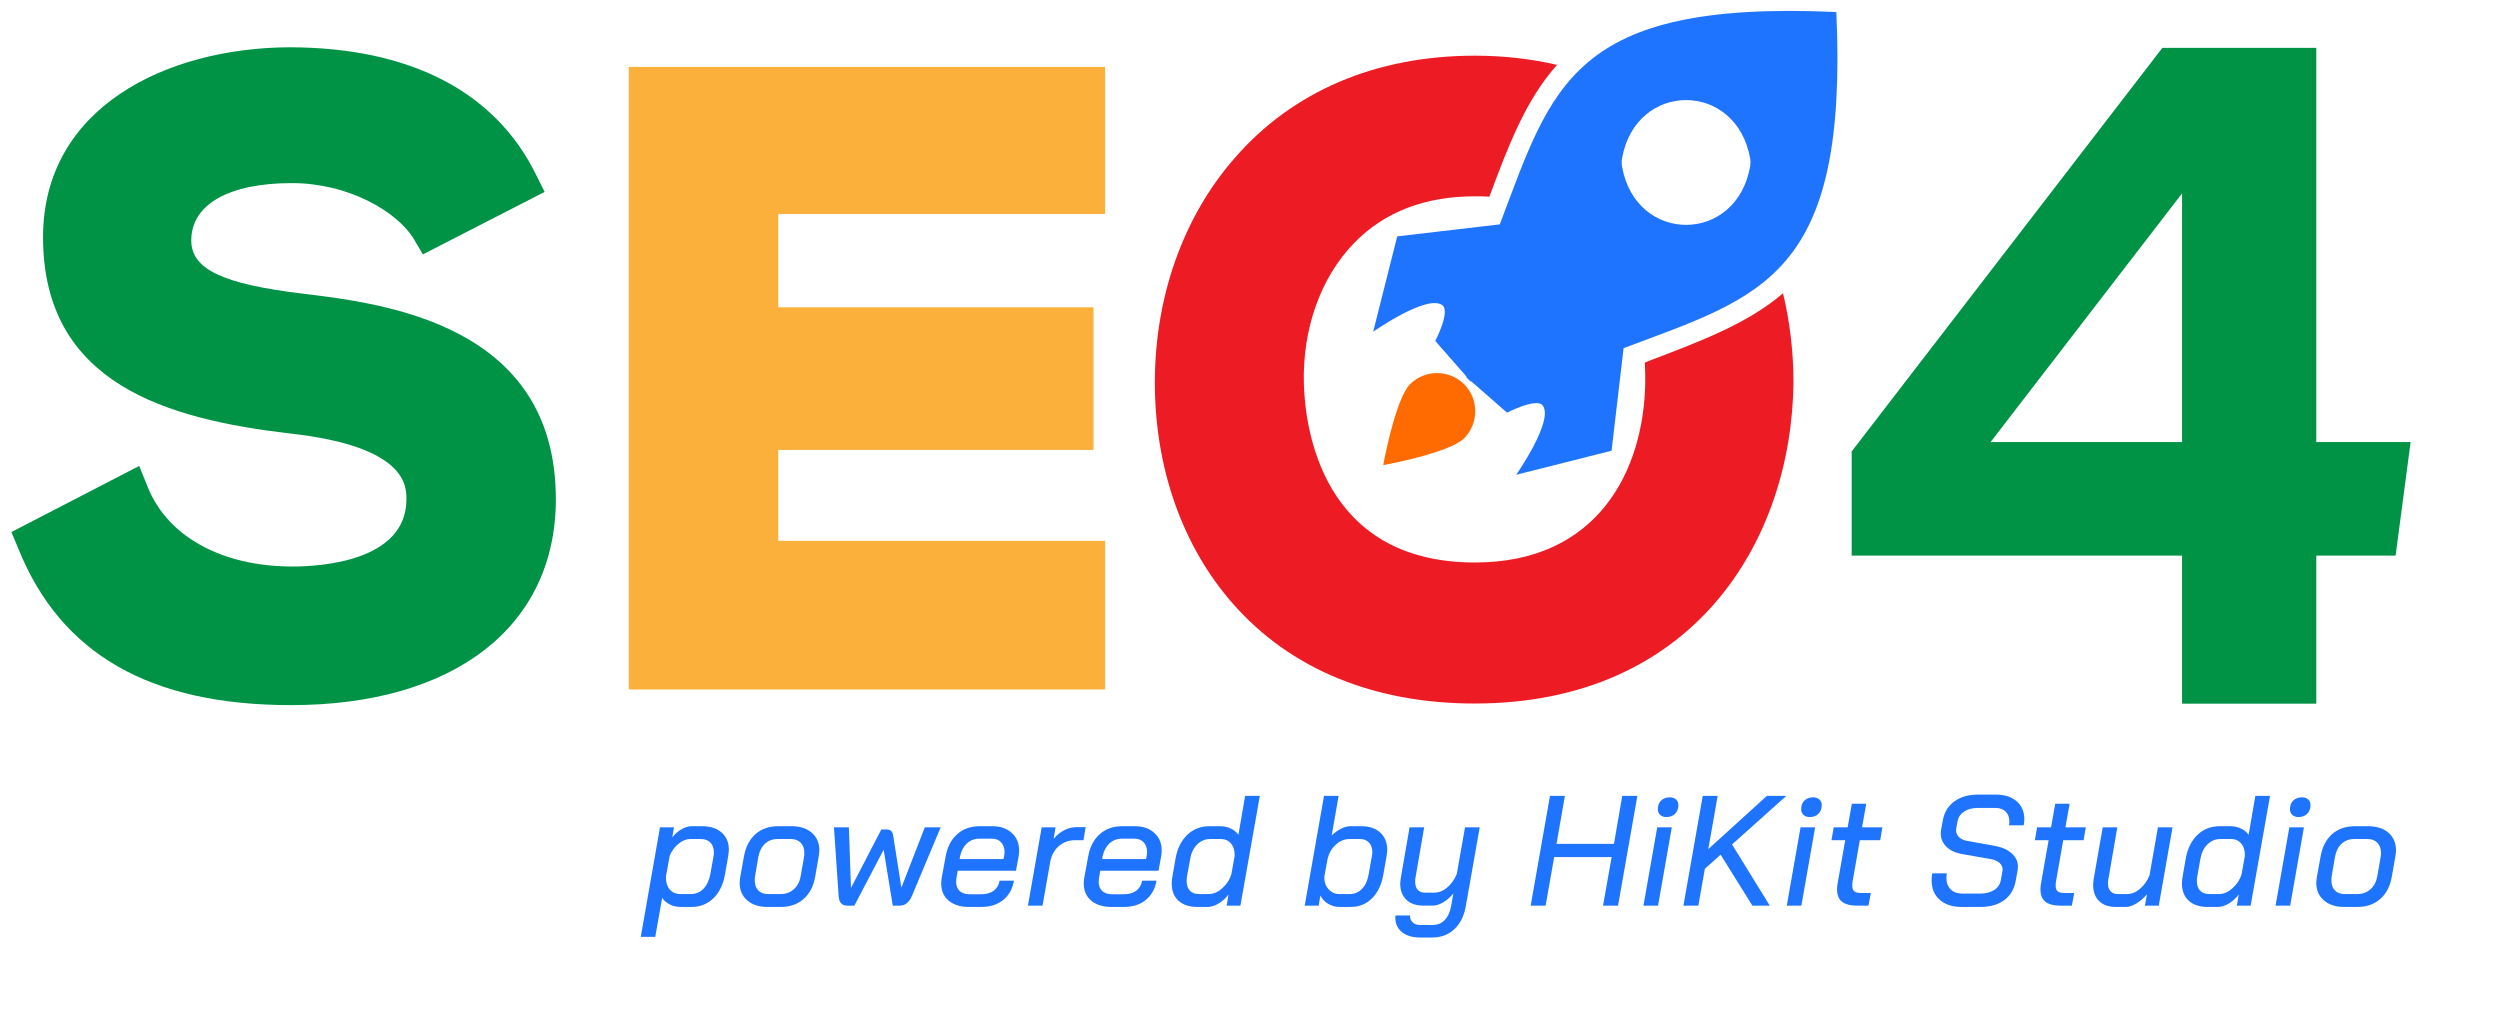
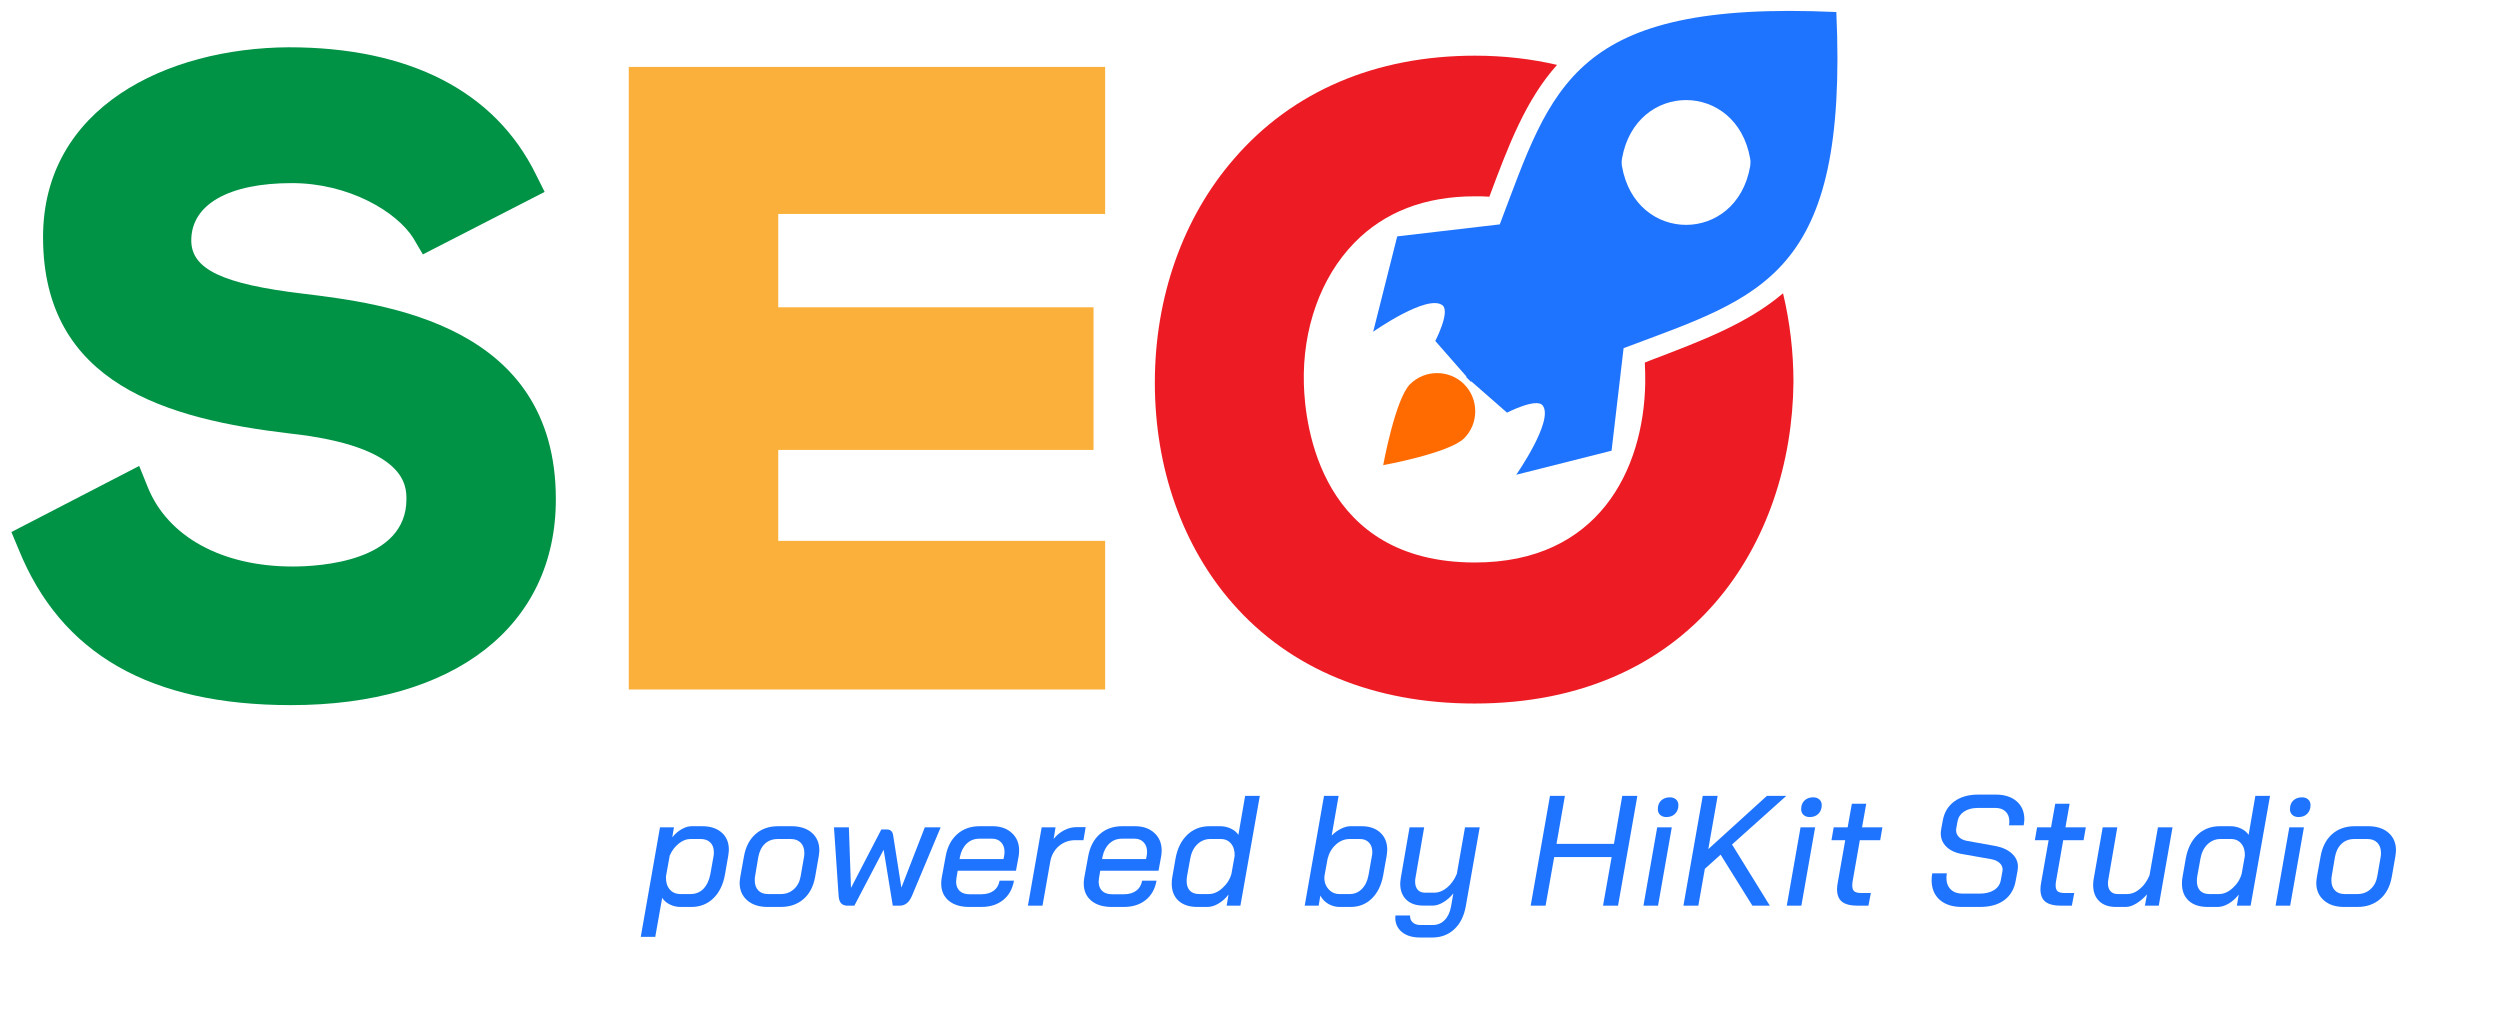
<svg xmlns="http://www.w3.org/2000/svg" width="496" zoomAndPan="magnify" viewBox="0 0 372 153" height="204" preserveAspectRatio="xMidYMid meet" version="1.0">
  <defs>
    <g />
    <clipPath id="ae969ea142">
      <path d="M 1.207 7 L 83 7 L 83 105 L 1.207 105 Z M 1.207 7 " clip-rule="nonzero" />
    </clipPath>
    <clipPath id="d2e9fe62b7">
      <path d="M 275.527 7.09 L 358.984 7.09 L 358.984 104.703 L 275.527 104.703 Z M 275.527 7.09 " clip-rule="nonzero" />
    </clipPath>
    <clipPath id="ffdb8d0d89">
-       <path d="M 344.664 104.879 L 324.691 104.879 L 324.691 82.676 L 275.527 82.676 L 275.527 67.176 L 321.758 7.125 L 344.664 7.125 L 344.664 65.777 L 358.699 65.777 L 356.465 82.676 L 344.664 82.676 Z M 296.199 65.777 L 324.691 65.777 L 324.691 28.773 Z M 296.199 65.777 " clip-rule="nonzero" />
-     </clipPath>
+       </clipPath>
    <clipPath id="9e61d7618b">
      <rect x="0" width="265" y="0" height="30" />
    </clipPath>
  </defs>
  <path fill="#1f74ff" d="M 273.246 1.789 C 233.84 0 230.977 12.816 223.168 33.387 L 207.906 35.172 L 204.328 49.363 C 204.328 49.363 212.375 43.699 214.641 45.426 C 215.836 46.383 213.57 50.734 213.57 50.734 L 218.219 56.039 L 218.16 56.098 L 218.516 56.457 L 218.875 56.812 L 218.934 56.754 L 224.242 61.402 C 224.242 61.402 228.652 59.141 229.547 60.332 C 231.273 62.535 225.613 70.645 225.613 70.645 L 239.801 67.066 L 241.59 51.805 C 262.215 44.055 275.031 41.195 273.246 1.789 Z M 260.426 24.742 C 258.398 36.367 243.379 36.367 241.352 24.742 C 241.289 24.383 241.289 23.965 241.352 23.609 C 243.379 11.984 258.398 11.984 260.426 23.609 C 260.488 23.965 260.488 24.324 260.426 24.742 Z M 260.426 24.742 " fill-opacity="1" fill-rule="nonzero" />
  <path fill="#ff6b00" d="M 209.812 57.172 C 212.02 54.965 215.656 54.965 217.863 57.172 C 220.066 59.379 220.066 63.016 217.863 65.219 C 215.656 67.426 205.82 69.215 205.82 69.215 C 205.82 69.215 207.609 59.379 209.812 57.172 Z M 209.812 57.172 " fill-opacity="1" fill-rule="nonzero" />
  <g clip-path="url(#ae969ea142)">
    <path fill="#009245" d="M 82.711 74.281 C 82.711 93.18 67.629 104.922 43.309 104.922 C 22.383 104.922 9.086 97.352 2.77 81.734 L 1.695 79.168 L 20.711 69.332 L 21.965 72.434 C 24.945 79.887 33.055 84.297 43.547 84.297 C 47.539 84.297 60.477 83.582 60.477 74.281 C 60.477 72.312 60.477 66.41 43.129 64.504 C 24.945 62.359 6.406 57.172 6.406 35.293 C 6.406 15.977 24.766 7.152 42.949 7.035 C 60.953 7.035 73.652 13.594 79.73 25.934 L 81.043 28.555 L 62.922 37.855 L 61.488 35.41 C 58.984 31.477 51.891 27.246 43.426 27.246 C 34.066 27.246 28.461 30.402 28.461 35.77 C 28.461 40.062 33.113 42.266 45.094 43.699 C 57.316 45.188 82.711 48.289 82.711 74.281 Z M 82.711 74.281 " fill-opacity="1" fill-rule="nonzero" />
  </g>
  <path fill="#fbb03b" d="M 93.562 9.957 L 164.445 9.957 L 164.445 31.836 L 115.801 31.836 L 115.801 45.727 L 162.719 45.727 L 162.719 66.949 L 115.801 66.949 L 115.801 80.48 L 164.445 80.48 L 164.445 102.598 L 93.562 102.598 Z M 93.562 9.957 " fill-opacity="1" fill-rule="nonzero" />
  <path fill="#ed1c24" d="M 265.316 43.641 C 266.328 47.871 266.867 52.344 266.867 56.875 C 266.629 80.66 251.844 104.684 219.41 104.684 C 204.449 104.684 191.988 99.559 183.465 89.84 C 175.953 81.316 171.84 69.633 171.84 56.934 C 171.84 44.234 176.012 32.371 183.641 23.609 C 192.285 13.594 204.688 8.285 219.473 8.285 C 223.762 8.285 227.879 8.762 231.691 9.656 C 227.043 14.844 224.48 21.582 221.617 29.27 C 220.902 29.211 220.188 29.211 219.473 29.211 C 212.02 29.211 206 31.535 201.527 36.129 C 196.52 41.254 193.777 48.945 194.016 57.172 C 194.195 63.371 196.52 83.699 219.473 83.699 C 237.832 83.699 244.57 69.93 244.809 57.051 C 244.809 56.039 244.809 54.965 244.75 53.953 L 245.641 53.594 C 253.332 50.672 260.07 48.109 265.316 43.641 Z M 265.316 43.641 " fill-opacity="1" fill-rule="nonzero" />
  <g clip-path="url(#d2e9fe62b7)">
    <g clip-path="url(#ffdb8d0d89)">
-       <path fill="#009245" d="M 275.527 7.125 L 275.527 104.703 L 358.699 104.703 L 358.699 7.125 Z M 275.527 7.125 " fill-opacity="1" fill-rule="nonzero" />
-     </g>
+       </g>
  </g>
  <g transform="matrix(1, 0, 0, 1, 94, 111)">
    <g clip-path="url(#9e61d7618b)">
      <g fill="#1f74ff" fill-opacity="1">
        <g transform="translate(1.549, 23.767)">
          <g>
            <path d="M 2.656 -11.656 L 4.734 -11.656 L 4.484 -10.172 C 4.898 -10.691 5.367 -11.098 5.891 -11.391 C 6.41 -11.68 6.898 -11.828 7.359 -11.828 L 8.938 -11.828 C 10.164 -11.828 11.133 -11.508 11.844 -10.875 C 12.551 -10.25 12.906 -9.398 12.906 -8.328 C 12.906 -8.16 12.875 -7.859 12.812 -7.422 L 12.328 -4.641 C 12.055 -3.129 11.477 -1.945 10.594 -1.094 C 9.707 -0.238 8.617 0.188 7.328 0.188 L 5.719 0.188 C 5.145 0.188 4.609 0.062 4.109 -0.188 C 3.609 -0.438 3.234 -0.766 2.984 -1.172 L 1.953 4.641 L -0.203 4.641 Z M 7.219 -1.734 C 7.977 -1.734 8.613 -1.992 9.125 -2.516 C 9.633 -3.047 9.977 -3.781 10.156 -4.719 L 10.625 -7.359 C 10.656 -7.492 10.672 -7.691 10.672 -7.953 C 10.672 -8.566 10.5 -9.047 10.156 -9.391 C 9.812 -9.742 9.336 -9.922 8.734 -9.922 L 7.172 -9.922 C 6.578 -9.922 6 -9.691 5.438 -9.234 C 4.875 -8.785 4.43 -8.195 4.109 -7.469 L 3.547 -4.359 C 3.516 -3.566 3.691 -2.93 4.078 -2.453 C 4.473 -1.973 5.016 -1.734 5.703 -1.734 Z M 7.219 -1.734 " />
          </g>
        </g>
      </g>
      <g fill="#1f74ff" fill-opacity="1">
        <g transform="translate(15.247, 23.767)">
          <g>
            <path d="M 4.953 0.188 C 3.691 0.188 2.688 -0.141 1.938 -0.797 C 1.188 -1.453 0.812 -2.316 0.812 -3.391 C 0.812 -3.586 0.844 -3.891 0.906 -4.297 L 1.453 -7.328 C 1.703 -8.742 2.27 -9.848 3.156 -10.641 C 4.051 -11.43 5.176 -11.828 6.531 -11.828 L 8.5 -11.828 C 9.789 -11.828 10.805 -11.504 11.547 -10.859 C 12.297 -10.211 12.672 -9.336 12.672 -8.234 C 12.672 -8.066 12.641 -7.766 12.578 -7.328 L 12.047 -4.297 C 11.797 -2.879 11.219 -1.773 10.312 -0.984 C 9.414 -0.203 8.281 0.188 6.906 0.188 Z M 6.953 -1.734 C 7.703 -1.734 8.344 -1.973 8.875 -2.453 C 9.414 -2.93 9.754 -3.578 9.891 -4.391 L 10.391 -7.266 C 10.422 -7.398 10.438 -7.598 10.438 -7.859 C 10.438 -8.504 10.254 -9.008 9.891 -9.375 C 9.535 -9.738 9.047 -9.922 8.422 -9.922 L 6.484 -9.922 C 5.723 -9.922 5.086 -9.688 4.578 -9.219 C 4.078 -8.75 3.75 -8.098 3.594 -7.266 L 3.109 -4.391 C 3.078 -4.242 3.062 -4.035 3.062 -3.766 C 3.062 -3.141 3.234 -2.645 3.578 -2.281 C 3.93 -1.914 4.41 -1.734 5.016 -1.734 Z M 6.953 -1.734 " />
          </g>
        </g>
      </g>
      <g fill="#1f74ff" fill-opacity="1">
        <g transform="translate(28.454, 23.767)">
          <g>
            <path d="M 17.516 -11.656 L 13.266 -1.516 C 13.047 -0.984 12.781 -0.598 12.469 -0.359 C 12.164 -0.117 11.805 0 11.391 0 L 10.391 0 L 9.031 -8.328 L 4.672 0 L 3.672 0 C 3.242 0 2.922 -0.117 2.703 -0.359 C 2.484 -0.598 2.359 -0.984 2.328 -1.516 L 1.641 -11.656 L 3.859 -11.656 L 4.172 -2.641 L 8.688 -11.344 L 9.5 -11.344 C 10.031 -11.344 10.344 -11.07 10.438 -10.531 L 11.672 -2.688 L 15.156 -11.656 Z M 17.516 -11.656 " />
          </g>
        </g>
      </g>
      <g fill="#1f74ff" fill-opacity="1">
        <g transform="translate(45.255, 23.767)">
          <g>
            <path d="M 4.953 0.188 C 3.672 0.188 2.656 -0.125 1.906 -0.75 C 1.164 -1.383 0.797 -2.234 0.797 -3.297 C 0.797 -3.547 0.816 -3.805 0.859 -4.078 L 1.453 -7.312 C 1.703 -8.727 2.27 -9.832 3.156 -10.625 C 4.051 -11.426 5.172 -11.828 6.516 -11.828 L 8.422 -11.828 C 9.617 -11.828 10.578 -11.492 11.297 -10.828 C 12.023 -10.172 12.391 -9.301 12.391 -8.219 C 12.391 -7.945 12.367 -7.676 12.328 -7.406 L 11.922 -5.203 L 3.25 -5.203 L 3.062 -4.078 C 3.031 -3.836 3.016 -3.672 3.016 -3.578 C 3.016 -2.992 3.188 -2.535 3.531 -2.203 C 3.883 -1.867 4.375 -1.703 5 -1.703 L 6.766 -1.703 C 7.516 -1.703 8.125 -1.875 8.594 -2.219 C 9.07 -2.57 9.367 -3.07 9.484 -3.719 L 11.625 -3.719 C 11.406 -2.488 10.867 -1.531 10.016 -0.844 C 9.16 -0.156 8.07 0.188 6.75 0.188 Z M 10.062 -6.938 L 10.156 -7.375 C 10.195 -7.594 10.219 -7.801 10.219 -8 C 10.219 -8.594 10.051 -9.066 9.719 -9.422 C 9.383 -9.785 8.938 -9.969 8.375 -9.969 L 6.469 -9.969 C 5.738 -9.969 5.117 -9.727 4.609 -9.25 C 4.109 -8.781 3.77 -8.133 3.594 -7.312 L 3.531 -6.938 Z M 10.062 -6.938 " />
          </g>
        </g>
      </g>
      <g fill="#1f74ff" fill-opacity="1">
        <g transform="translate(58.345, 23.767)">
          <g>
            <path d="M 2.656 -11.656 L 4.719 -11.656 L 4.438 -9.938 C 4.875 -10.488 5.391 -10.914 5.984 -11.219 C 6.586 -11.531 7.195 -11.688 7.812 -11.688 L 9.203 -11.688 L 8.875 -9.75 L 7.688 -9.75 C 6.727 -9.75 5.906 -9.457 5.219 -8.875 C 4.539 -8.289 4.113 -7.523 3.938 -6.578 L 2.781 0 L 0.609 0 Z M 2.656 -11.656 " />
          </g>
        </g>
      </g>
      <g fill="#1f74ff" fill-opacity="1">
        <g transform="translate(66.465, 23.767)">
          <g>
            <path d="M 4.953 0.188 C 3.672 0.188 2.656 -0.125 1.906 -0.75 C 1.164 -1.383 0.797 -2.234 0.797 -3.297 C 0.797 -3.547 0.816 -3.805 0.859 -4.078 L 1.453 -7.312 C 1.703 -8.727 2.27 -9.832 3.156 -10.625 C 4.051 -11.426 5.172 -11.828 6.516 -11.828 L 8.422 -11.828 C 9.617 -11.828 10.578 -11.492 11.297 -10.828 C 12.023 -10.172 12.391 -9.301 12.391 -8.219 C 12.391 -7.945 12.367 -7.676 12.328 -7.406 L 11.922 -5.203 L 3.25 -5.203 L 3.062 -4.078 C 3.031 -3.836 3.016 -3.672 3.016 -3.578 C 3.016 -2.992 3.188 -2.535 3.531 -2.203 C 3.883 -1.867 4.375 -1.703 5 -1.703 L 6.766 -1.703 C 7.516 -1.703 8.125 -1.875 8.594 -2.219 C 9.07 -2.57 9.367 -3.07 9.484 -3.719 L 11.625 -3.719 C 11.406 -2.488 10.867 -1.531 10.016 -0.844 C 9.16 -0.156 8.07 0.188 6.75 0.188 Z M 10.062 -6.938 L 10.156 -7.375 C 10.195 -7.594 10.219 -7.801 10.219 -8 C 10.219 -8.594 10.051 -9.066 9.719 -9.422 C 9.383 -9.785 8.938 -9.969 8.375 -9.969 L 6.469 -9.969 C 5.738 -9.969 5.117 -9.727 4.609 -9.25 C 4.109 -8.781 3.77 -8.133 3.594 -7.312 L 3.531 -6.938 Z M 10.062 -6.938 " />
          </g>
        </g>
      </g>
      <g fill="#1f74ff" fill-opacity="1">
        <g transform="translate(79.556, 23.767)">
          <g>
            <path d="M 4.625 0.188 C 3.426 0.188 2.488 -0.117 1.812 -0.734 C 1.133 -1.348 0.797 -2.203 0.797 -3.297 C 0.797 -3.672 0.828 -4.008 0.891 -4.312 L 1.375 -7.078 C 1.645 -8.535 2.223 -9.691 3.109 -10.547 C 4.004 -11.398 5.109 -11.828 6.422 -11.828 L 8 -11.828 C 8.562 -11.828 9.086 -11.711 9.578 -11.484 C 10.066 -11.254 10.445 -10.941 10.719 -10.547 L 11.719 -16.344 L 13.906 -16.344 L 11.016 0 L 8.969 0 L 9.25 -1.656 C 8.812 -1.094 8.312 -0.645 7.75 -0.312 C 7.188 0.02 6.641 0.188 6.109 0.188 Z M 6.328 -1.734 C 7.023 -1.734 7.703 -2.035 8.359 -2.641 C 9.023 -3.242 9.469 -3.953 9.688 -4.766 L 10.156 -7.406 C 10.188 -8.164 10.008 -8.773 9.625 -9.234 C 9.25 -9.691 8.738 -9.922 8.094 -9.922 L 6.531 -9.922 C 5.789 -9.922 5.145 -9.656 4.594 -9.125 C 4.051 -8.594 3.703 -7.879 3.547 -6.984 L 3.078 -4.391 C 3.035 -4.141 3.016 -3.906 3.016 -3.688 C 3.016 -3.062 3.176 -2.578 3.5 -2.234 C 3.82 -1.898 4.281 -1.734 4.875 -1.734 Z M 6.328 -1.734 " />
          </g>
        </g>
      </g>
      <g fill="#1f74ff" fill-opacity="1">
        <g transform="translate(93.253, 23.767)">
          <g />
        </g>
      </g>
      <g fill="#1f74ff" fill-opacity="1">
        <g transform="translate(99.53, 23.767)">
          <g>
            <path d="M 5.812 0.188 C 5.207 0.188 4.645 0.035 4.125 -0.266 C 3.613 -0.566 3.219 -0.977 2.938 -1.5 L 2.688 0 L 0.609 0 L 3.484 -16.344 L 5.656 -16.344 L 4.625 -10.438 C 5.031 -10.852 5.484 -11.188 5.984 -11.438 C 6.492 -11.695 6.973 -11.828 7.422 -11.828 L 9.062 -11.828 C 10.238 -11.828 11.172 -11.508 11.859 -10.875 C 12.547 -10.238 12.891 -9.383 12.891 -8.312 C 12.891 -8.125 12.859 -7.812 12.797 -7.375 L 12.281 -4.484 C 12.008 -3.035 11.445 -1.895 10.594 -1.062 C 9.738 -0.227 8.68 0.188 7.422 0.188 Z M 7.328 -1.734 C 8.023 -1.734 8.625 -1.988 9.125 -2.5 C 9.625 -3.008 9.953 -3.703 10.109 -4.578 L 10.594 -7.312 C 10.645 -7.539 10.672 -7.754 10.672 -7.953 C 10.672 -8.566 10.504 -9.047 10.172 -9.391 C 9.848 -9.742 9.406 -9.922 8.844 -9.922 L 7.312 -9.922 C 6.539 -9.922 5.852 -9.645 5.25 -9.094 C 4.645 -8.551 4.234 -7.848 4.016 -6.984 L 3.547 -4.406 C 3.484 -3.664 3.672 -3.035 4.109 -2.516 C 4.547 -1.992 5.098 -1.734 5.766 -1.734 Z M 7.328 -1.734 " />
          </g>
        </g>
      </g>
      <g fill="#1f74ff" fill-opacity="1">
        <g transform="translate(113.228, 23.767)">
          <g>
            <path d="M 4.062 4.734 C 2.938 4.734 2.039 4.461 1.375 3.922 C 0.719 3.379 0.391 2.664 0.391 1.781 L 0.422 1.453 L 2.594 1.453 C 2.562 1.867 2.688 2.207 2.969 2.469 C 3.25 2.738 3.629 2.875 4.109 2.875 L 5.953 2.875 C 6.672 2.875 7.266 2.629 7.734 2.141 C 8.211 1.66 8.531 0.984 8.688 0.109 L 9.031 -1.828 C 8.613 -1.297 8.117 -0.859 7.547 -0.516 C 6.984 -0.18 6.469 -0.016 6 -0.016 L 4.547 -0.016 C 3.473 -0.016 2.633 -0.305 2.031 -0.891 C 1.426 -1.484 1.125 -2.273 1.125 -3.266 C 1.125 -3.441 1.156 -3.742 1.219 -4.172 L 2.516 -11.656 L 4.688 -11.656 L 3.391 -4.125 C 3.359 -4 3.344 -3.816 3.344 -3.578 C 3.344 -3.078 3.469 -2.676 3.719 -2.375 C 3.977 -2.082 4.332 -1.938 4.781 -1.938 L 6.188 -1.938 C 6.852 -1.938 7.492 -2.191 8.109 -2.703 C 8.723 -3.223 9.203 -3.898 9.547 -4.734 L 10.766 -11.656 L 12.953 -11.656 L 10.875 0.109 C 10.613 1.555 10.047 2.688 9.172 3.5 C 8.297 4.32 7.207 4.734 5.906 4.734 Z M 4.062 4.734 " />
          </g>
        </g>
      </g>
      <g fill="#1f74ff" fill-opacity="1">
        <g transform="translate(126.785, 23.767)">
          <g />
        </g>
      </g>
      <g fill="#1f74ff" fill-opacity="1">
        <g transform="translate(133.062, 23.767)">
          <g>
            <path d="M 3.578 -16.344 L 5.797 -16.344 L 4.547 -9.203 L 13.094 -9.203 L 14.328 -16.344 L 16.578 -16.344 L 13.703 0 L 11.469 0 L 12.75 -7.234 L 4.203 -7.234 L 2.922 0 L 0.703 0 Z M 3.578 -16.344 " />
          </g>
        </g>
      </g>
      <g fill="#1f74ff" fill-opacity="1">
        <g transform="translate(149.513, 23.767)">
          <g>
            <path d="M 4.438 -13.188 C 4.062 -13.188 3.754 -13.297 3.516 -13.516 C 3.285 -13.734 3.172 -14.016 3.172 -14.359 C 3.172 -14.898 3.332 -15.328 3.656 -15.641 C 3.988 -15.961 4.422 -16.125 4.953 -16.125 C 5.336 -16.125 5.645 -16.02 5.875 -15.812 C 6.113 -15.602 6.234 -15.32 6.234 -14.969 C 6.234 -14.438 6.066 -14.004 5.734 -13.672 C 5.41 -13.348 4.977 -13.188 4.438 -13.188 Z M 3.078 -11.656 L 5.25 -11.656 L 3.203 0 L 1.031 0 Z M 3.078 -11.656 " />
          </g>
        </g>
      </g>
      <g fill="#1f74ff" fill-opacity="1">
        <g transform="translate(155.79, 23.767)">
          <g>
            <path d="M 7.938 -9.109 L 13.562 0 L 10.969 0 L 6.234 -7.594 L 3.891 -5.484 L 2.922 0 L 0.703 0 L 3.578 -16.344 L 5.797 -16.344 L 4.406 -8.422 L 13.125 -16.344 L 16.016 -16.344 Z M 7.938 -9.109 " />
          </g>
        </g>
      </g>
      <g fill="#1f74ff" fill-opacity="1">
        <g transform="translate(170.841, 23.767)">
          <g>
            <path d="M 4.438 -13.188 C 4.062 -13.188 3.754 -13.297 3.516 -13.516 C 3.285 -13.734 3.172 -14.016 3.172 -14.359 C 3.172 -14.898 3.332 -15.328 3.656 -15.641 C 3.988 -15.961 4.422 -16.125 4.953 -16.125 C 5.336 -16.125 5.645 -16.02 5.875 -15.812 C 6.113 -15.602 6.234 -15.32 6.234 -14.969 C 6.234 -14.438 6.066 -14.004 5.734 -13.672 C 5.41 -13.348 4.977 -13.188 4.438 -13.188 Z M 3.078 -11.656 L 5.25 -11.656 L 3.203 0 L 1.031 0 Z M 3.078 -11.656 " />
          </g>
        </g>
      </g>
      <g fill="#1f74ff" fill-opacity="1">
        <g transform="translate(177.118, 23.767)">
          <g>
            <path d="M 5.344 0 C 4.27 0 3.484 -0.191 2.984 -0.578 C 2.484 -0.973 2.234 -1.598 2.234 -2.453 C 2.234 -2.742 2.273 -3.109 2.359 -3.547 L 3.453 -9.75 L 1.406 -9.75 L 1.734 -11.656 L 3.812 -11.656 L 4.438 -15.172 L 6.578 -15.172 L 5.953 -11.656 L 8.984 -11.656 L 8.656 -9.75 L 5.625 -9.75 L 4.547 -3.594 C 4.516 -3.438 4.5 -3.234 4.5 -2.984 C 4.5 -2.598 4.598 -2.316 4.797 -2.141 C 5.004 -1.973 5.336 -1.891 5.797 -1.891 L 7.266 -1.891 L 6.906 0 Z M 5.344 0 " />
          </g>
        </g>
      </g>
      <g fill="#1f74ff" fill-opacity="1">
        <g transform="translate(186.242, 23.767)">
          <g />
        </g>
      </g>
      <g fill="#1f74ff" fill-opacity="1">
        <g transform="translate(192.519, 23.767)">
          <g>
            <path d="M 5.422 0.188 C 4.016 0.188 2.91 -0.164 2.109 -0.875 C 1.305 -1.594 0.906 -2.562 0.906 -3.781 C 0.906 -4.156 0.938 -4.5 1 -4.812 L 3.172 -4.812 C 3.129 -4.57 3.109 -4.344 3.109 -4.125 C 3.109 -3.414 3.32 -2.848 3.75 -2.422 C 4.176 -2.004 4.754 -1.797 5.484 -1.797 L 8.047 -1.797 C 8.922 -1.797 9.641 -1.973 10.203 -2.328 C 10.766 -2.691 11.098 -3.188 11.203 -3.812 L 11.438 -5.094 C 11.457 -5.156 11.469 -5.25 11.469 -5.375 C 11.469 -5.758 11.312 -6.094 11 -6.375 C 10.688 -6.656 10.25 -6.844 9.688 -6.938 L 5.609 -7.656 C 4.547 -7.82 3.723 -8.18 3.141 -8.734 C 2.555 -9.297 2.266 -9.973 2.266 -10.766 C 2.266 -10.961 2.285 -11.164 2.328 -11.375 L 2.562 -12.656 C 2.781 -13.883 3.352 -14.836 4.281 -15.516 C 5.207 -16.191 6.383 -16.531 7.812 -16.531 L 10.453 -16.531 C 11.766 -16.531 12.801 -16.195 13.562 -15.531 C 14.32 -14.875 14.703 -13.984 14.703 -12.859 C 14.703 -12.691 14.672 -12.391 14.609 -11.953 L 12.422 -11.953 C 12.453 -12.086 12.469 -12.289 12.469 -12.562 C 12.469 -13.164 12.285 -13.645 11.922 -14 C 11.555 -14.363 11.051 -14.547 10.406 -14.547 L 7.781 -14.547 C 6.969 -14.547 6.289 -14.367 5.75 -14.016 C 5.219 -13.672 4.891 -13.191 4.766 -12.578 L 4.578 -11.516 C 4.555 -11.453 4.547 -11.359 4.547 -11.234 C 4.547 -10.828 4.695 -10.477 5 -10.188 C 5.312 -9.895 5.738 -9.707 6.281 -9.625 L 10.359 -8.891 C 11.422 -8.691 12.25 -8.316 12.844 -7.766 C 13.445 -7.223 13.75 -6.57 13.75 -5.812 C 13.75 -5.688 13.734 -5.5 13.703 -5.25 L 13.422 -3.734 C 13.203 -2.473 12.633 -1.504 11.719 -0.828 C 10.801 -0.148 9.594 0.188 8.094 0.188 Z M 5.422 0.188 " />
          </g>
        </g>
      </g>
      <g fill="#1f74ff" fill-opacity="1">
        <g transform="translate(207.383, 23.767)">
          <g>
            <path d="M 5.344 0 C 4.27 0 3.484 -0.191 2.984 -0.578 C 2.484 -0.973 2.234 -1.598 2.234 -2.453 C 2.234 -2.742 2.273 -3.109 2.359 -3.547 L 3.453 -9.75 L 1.406 -9.75 L 1.734 -11.656 L 3.812 -11.656 L 4.438 -15.172 L 6.578 -15.172 L 5.953 -11.656 L 8.984 -11.656 L 8.656 -9.75 L 5.625 -9.75 L 4.547 -3.594 C 4.516 -3.438 4.5 -3.234 4.5 -2.984 C 4.5 -2.598 4.598 -2.316 4.797 -2.141 C 5.004 -1.973 5.336 -1.891 5.797 -1.891 L 7.266 -1.891 L 6.906 0 Z M 5.344 0 " />
          </g>
        </g>
      </g>
      <g fill="#1f74ff" fill-opacity="1">
        <g transform="translate(216.366, 23.767)">
          <g>
            <path d="M 4.484 0.188 C 3.422 0.188 2.586 -0.102 1.984 -0.688 C 1.391 -1.27 1.094 -2.066 1.094 -3.078 C 1.094 -3.379 1.117 -3.676 1.172 -3.969 L 2.516 -11.656 L 4.688 -11.656 L 3.359 -3.922 C 3.316 -3.723 3.297 -3.52 3.297 -3.312 C 3.297 -2.832 3.422 -2.445 3.672 -2.156 C 3.93 -1.875 4.281 -1.734 4.719 -1.734 L 6.141 -1.734 C 6.805 -1.734 7.441 -1.988 8.047 -2.5 C 8.66 -3.008 9.141 -3.688 9.484 -4.531 L 10.734 -11.656 L 12.906 -11.656 L 10.859 0 L 8.797 0 L 9.109 -1.688 C 8.617 -1.125 8.086 -0.672 7.516 -0.328 C 6.953 0.016 6.43 0.188 5.953 0.188 Z M 4.484 0.188 " />
          </g>
        </g>
      </g>
      <g fill="#1f74ff" fill-opacity="1">
        <g transform="translate(229.877, 23.767)">
          <g>
            <path d="M 4.625 0.188 C 3.426 0.188 2.488 -0.117 1.812 -0.734 C 1.133 -1.348 0.797 -2.203 0.797 -3.297 C 0.797 -3.672 0.828 -4.008 0.891 -4.312 L 1.375 -7.078 C 1.645 -8.535 2.223 -9.691 3.109 -10.547 C 4.004 -11.398 5.109 -11.828 6.422 -11.828 L 8 -11.828 C 8.562 -11.828 9.086 -11.711 9.578 -11.484 C 10.066 -11.254 10.445 -10.941 10.719 -10.547 L 11.719 -16.344 L 13.906 -16.344 L 11.016 0 L 8.969 0 L 9.25 -1.656 C 8.812 -1.094 8.312 -0.645 7.75 -0.312 C 7.188 0.02 6.641 0.188 6.109 0.188 Z M 6.328 -1.734 C 7.023 -1.734 7.703 -2.035 8.359 -2.641 C 9.023 -3.242 9.469 -3.953 9.688 -4.766 L 10.156 -7.406 C 10.188 -8.164 10.008 -8.773 9.625 -9.234 C 9.25 -9.691 8.738 -9.922 8.094 -9.922 L 6.531 -9.922 C 5.789 -9.922 5.145 -9.656 4.594 -9.125 C 4.051 -8.594 3.703 -7.879 3.547 -6.984 L 3.078 -4.391 C 3.035 -4.141 3.016 -3.906 3.016 -3.688 C 3.016 -3.062 3.176 -2.578 3.5 -2.234 C 3.82 -1.898 4.281 -1.734 4.875 -1.734 Z M 6.328 -1.734 " />
          </g>
        </g>
      </g>
      <g fill="#1f74ff" fill-opacity="1">
        <g transform="translate(243.574, 23.767)">
          <g>
            <path d="M 4.438 -13.188 C 4.062 -13.188 3.754 -13.297 3.516 -13.516 C 3.285 -13.734 3.172 -14.016 3.172 -14.359 C 3.172 -14.898 3.332 -15.328 3.656 -15.641 C 3.988 -15.961 4.422 -16.125 4.953 -16.125 C 5.336 -16.125 5.645 -16.02 5.875 -15.812 C 6.113 -15.602 6.234 -15.32 6.234 -14.969 C 6.234 -14.438 6.066 -14.004 5.734 -13.672 C 5.41 -13.348 4.977 -13.188 4.438 -13.188 Z M 3.078 -11.656 L 5.25 -11.656 L 3.203 0 L 1.031 0 Z M 3.078 -11.656 " />
          </g>
        </g>
      </g>
      <g fill="#1f74ff" fill-opacity="1">
        <g transform="translate(249.851, 23.767)">
          <g>
            <path d="M 4.953 0.188 C 3.691 0.188 2.688 -0.141 1.938 -0.797 C 1.188 -1.453 0.812 -2.316 0.812 -3.391 C 0.812 -3.586 0.844 -3.891 0.906 -4.297 L 1.453 -7.328 C 1.703 -8.742 2.27 -9.848 3.156 -10.641 C 4.051 -11.43 5.176 -11.828 6.531 -11.828 L 8.5 -11.828 C 9.789 -11.828 10.805 -11.504 11.547 -10.859 C 12.297 -10.211 12.672 -9.336 12.672 -8.234 C 12.672 -8.066 12.641 -7.766 12.578 -7.328 L 12.047 -4.297 C 11.797 -2.879 11.219 -1.773 10.312 -0.984 C 9.414 -0.203 8.281 0.188 6.906 0.188 Z M 6.953 -1.734 C 7.703 -1.734 8.344 -1.973 8.875 -2.453 C 9.414 -2.93 9.754 -3.578 9.891 -4.391 L 10.391 -7.266 C 10.422 -7.398 10.438 -7.598 10.438 -7.859 C 10.438 -8.504 10.254 -9.008 9.891 -9.375 C 9.535 -9.738 9.047 -9.922 8.422 -9.922 L 6.484 -9.922 C 5.723 -9.922 5.086 -9.688 4.578 -9.219 C 4.078 -8.75 3.75 -8.098 3.594 -7.266 L 3.109 -4.391 C 3.078 -4.242 3.062 -4.035 3.062 -3.766 C 3.062 -3.141 3.234 -2.645 3.578 -2.281 C 3.93 -1.914 4.41 -1.734 5.016 -1.734 Z M 6.953 -1.734 " />
          </g>
        </g>
      </g>
    </g>
  </g>
</svg>